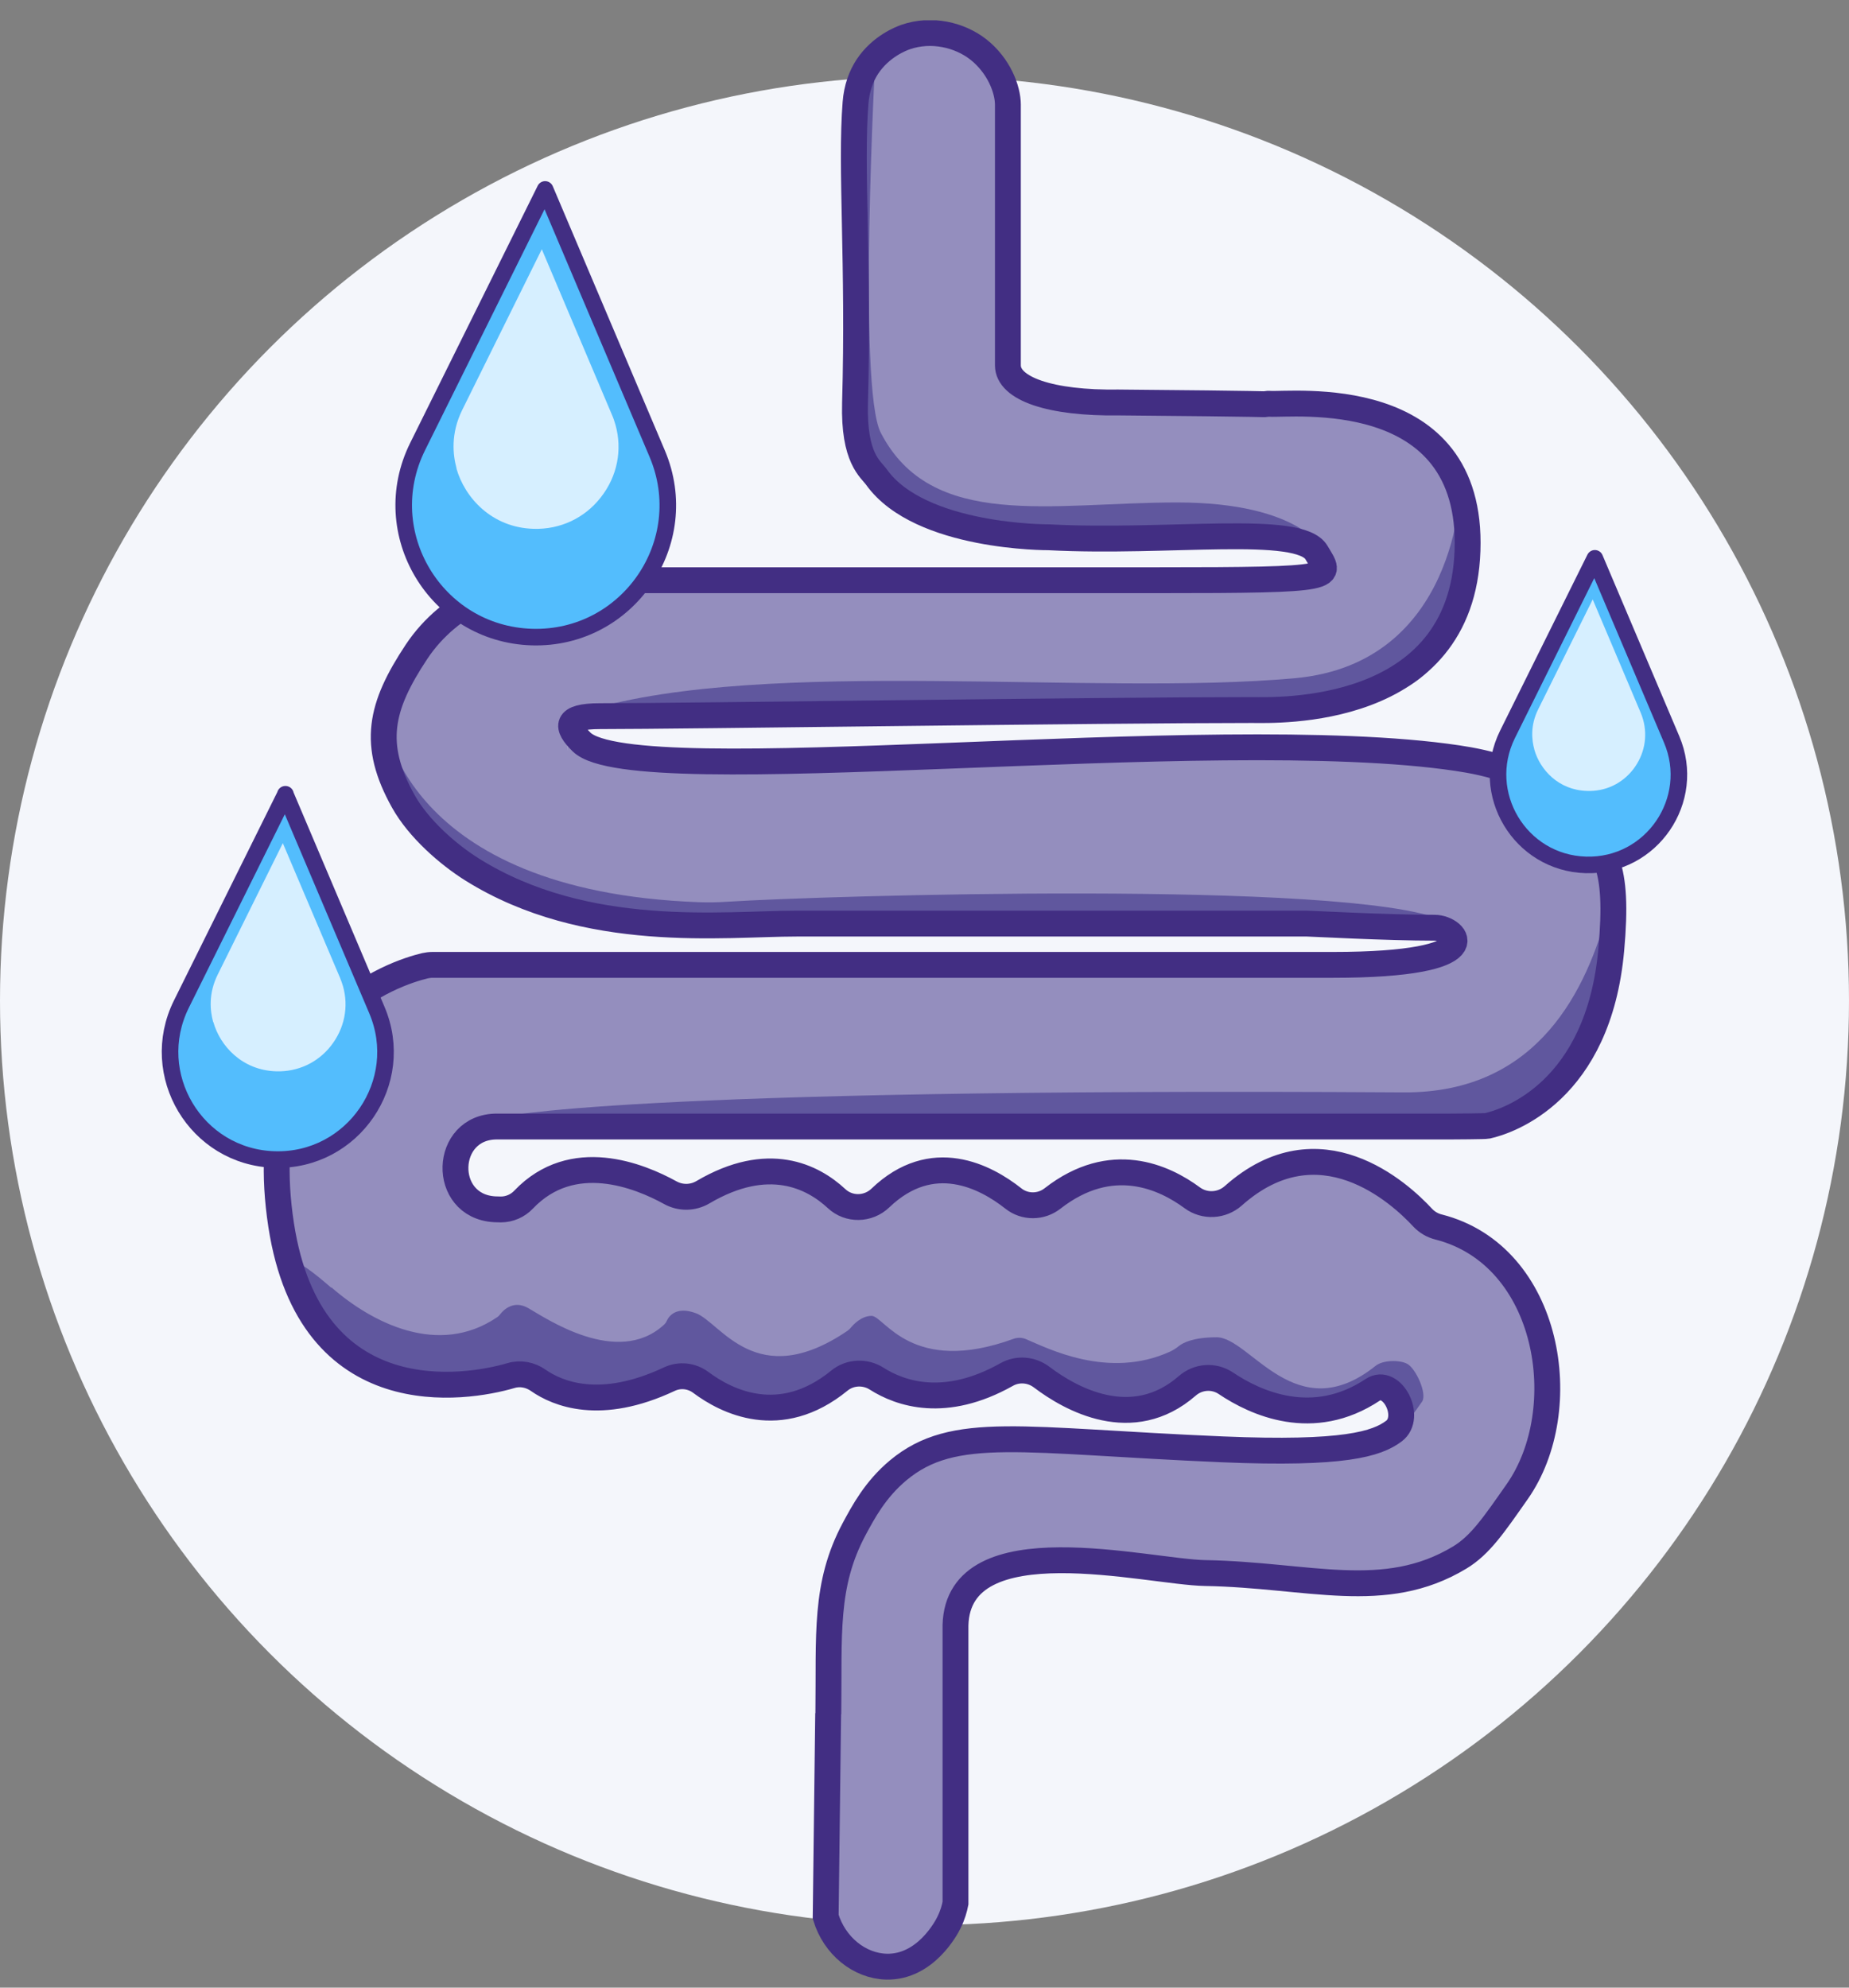
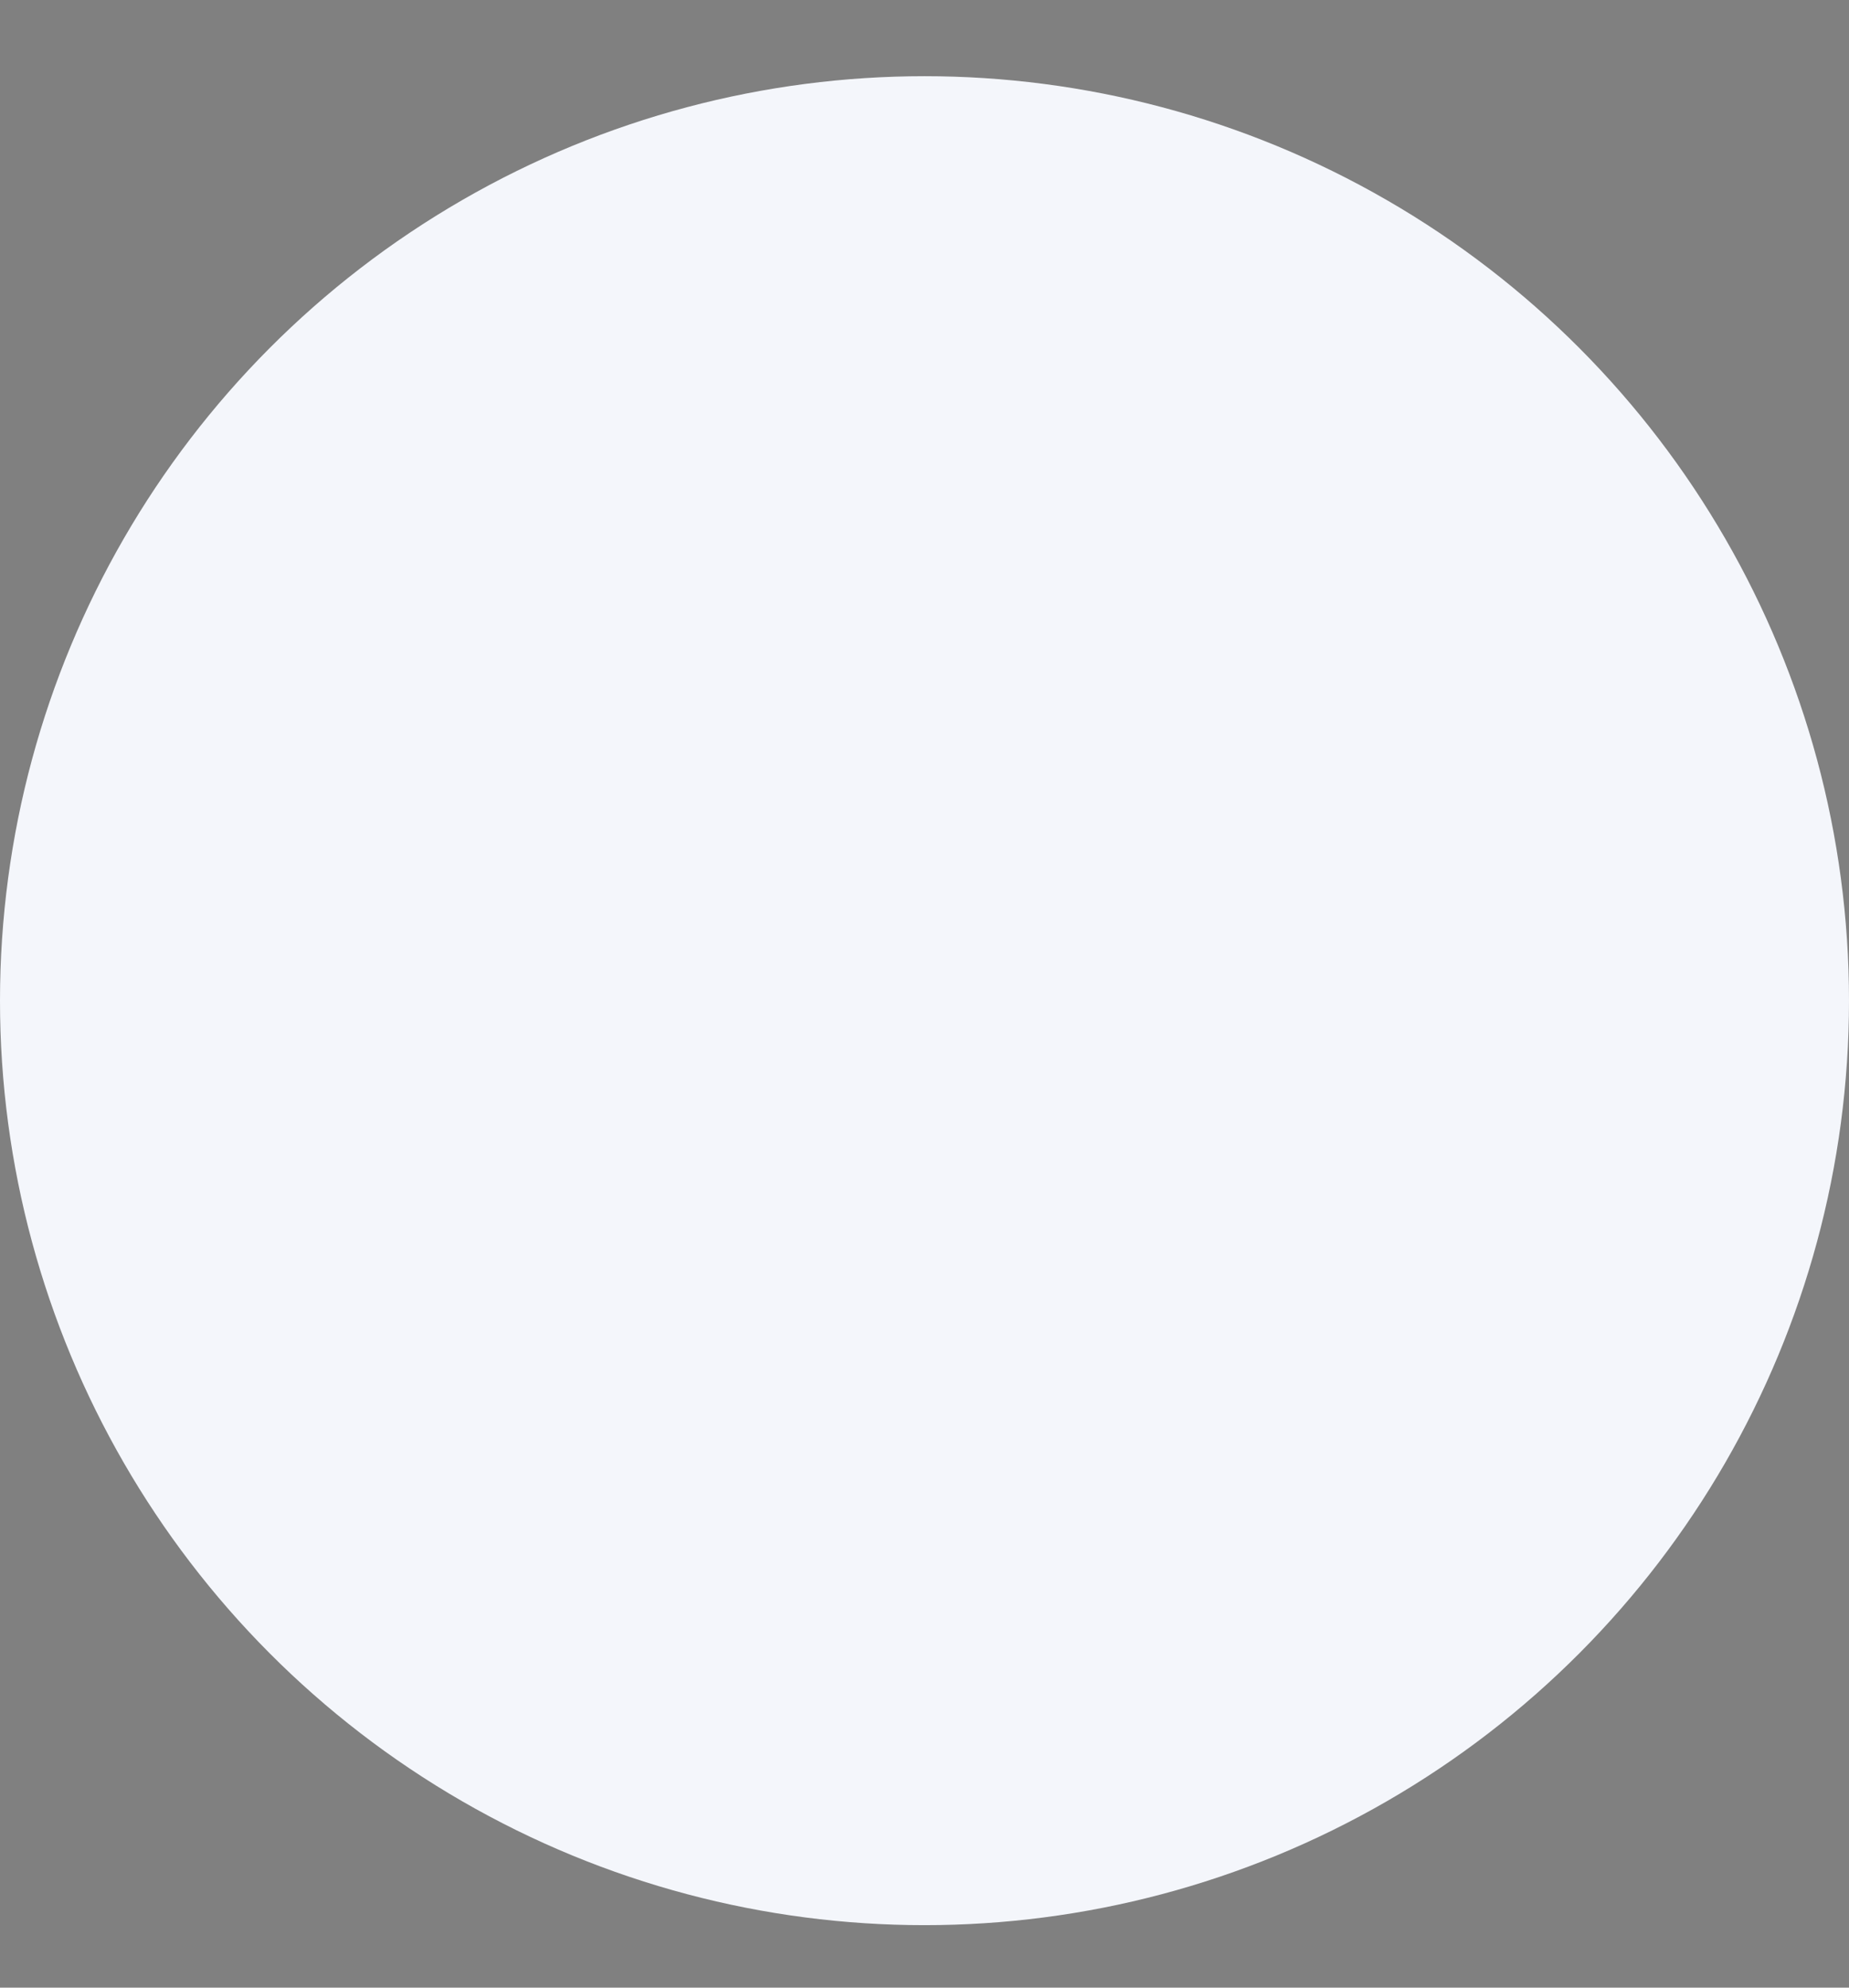
<svg xmlns="http://www.w3.org/2000/svg" width="80" height="86" viewBox="0 0 80 86" fill="none">
  <rect x="0" y="0" width="80" height="86" fill="#808080" stroke="none" />
  <circle cx="40" cy="43.297" r="40" fill="#F4F6FB" />
  <g clip-path="url(#clip0_181_26384)">
    <path fill-rule="evenodd" clip-rule="evenodd" d="M35.839 74.16C35.882 70.731 35.66 68.586 36.958 66.154C37.353 65.422 37.869 64.446 38.867 63.614C41.277 61.612 44.204 62.344 52.899 62.71C58.172 62.932 59.571 62.473 60.309 61.921C61.113 61.318 60.23 59.582 59.391 60.135C56.794 61.856 54.305 60.709 53.028 59.848C52.511 59.503 51.837 59.561 51.371 59.97C48.989 62.043 46.32 60.536 45.065 59.59C44.627 59.26 44.032 59.209 43.551 59.482C40.882 60.981 38.953 60.307 37.934 59.654C37.425 59.331 36.779 59.36 36.313 59.74C33.744 61.835 31.406 60.623 30.33 59.819C29.928 59.518 29.397 59.468 28.945 59.676C25.961 61.075 24.117 60.3 23.292 59.726C22.948 59.482 22.51 59.396 22.108 59.518C20.15 60.092 13.428 61.204 12.165 53.011C10.788 44.058 17.151 42.078 18.392 41.784C18.5 41.762 18.6 41.748 18.708 41.748H57.662C64.607 41.748 63.028 40.141 62.074 40.141C59.972 40.141 56.737 39.962 56.543 39.962H34.462C31.298 39.962 25.365 40.708 20.43 37.623C19.389 36.97 18.12 35.865 17.452 34.675C16.075 32.214 16.448 30.571 18.019 28.204C19.511 25.951 21.972 25.277 22.618 25.133C22.711 25.112 22.811 25.105 22.912 25.105H49.993C49.993 25.105 50.015 25.105 50.022 25.105C50.503 25.133 56.435 25.628 57.318 24.674C57.956 23.985 56.708 23.856 56.565 23.691C54.714 21.661 51.651 23.749 45.38 23.247C39.706 22.794 38.372 21.259 37.934 20.649C37.676 20.284 36.937 19.846 37.001 17.436C37.173 11.417 36.8 7.249 37.023 4.451C37.073 3.812 37.267 3.296 37.532 2.887C38.12 1.997 39.01 1.667 39.189 1.603C40.316 1.215 41.535 1.51 42.339 2.141C43.228 2.844 43.616 3.87 43.616 4.53V15.807C43.616 16.811 45.431 17.457 48.415 17.414C55.137 17.471 54.678 17.5 54.742 17.486C54.742 17.486 54.793 17.479 54.864 17.471C54.886 17.471 54.907 17.471 54.922 17.471C55.883 17.543 63.753 16.56 63.502 23.82C63.258 31.059 58.602 30.169 57.877 30.291C57.863 30.291 57.418 30.37 57.131 30.442C56.17 30.686 55.18 30.722 54.183 30.722C47.411 30.722 29.648 30.987 25.961 30.987C24.425 30.987 24.547 32.508 24.547 32.508C24.547 32.508 24.504 31.453 25.172 32.106C27.474 34.352 52.44 31.217 63.057 32.802C64.241 32.981 66.486 33.39 68.064 35.162C69.449 36.719 70.059 37.372 69.722 41.095C69.169 47.222 65.267 48.513 64.356 48.714C64.262 48.735 62.842 48.742 62.741 48.742H21.498C19.727 48.742 19.626 52.215 21.391 52.322C21.491 52.322 21.577 52.33 21.671 52.33C22.044 52.33 22.402 52.172 22.654 51.906C24.77 49.682 27.675 50.873 29.002 51.605C29.44 51.849 29.978 51.842 30.409 51.591C33.249 49.919 35.172 50.909 36.212 51.877C36.743 52.373 37.568 52.344 38.092 51.849C40.337 49.697 42.647 50.923 43.845 51.87C44.34 52.265 45.043 52.258 45.545 51.87C48.092 49.883 50.381 50.952 51.586 51.842C52.117 52.236 52.849 52.208 53.343 51.77C57.081 48.427 60.575 51.627 61.558 52.695C61.744 52.896 61.988 53.04 62.254 53.104C67.089 54.338 68.143 61.01 65.647 64.561C64.65 65.981 64.054 66.871 63.157 67.409C59.908 69.368 56.644 68.155 52.153 68.076C49.649 68.033 41.464 65.888 41.349 70.336V82.359C41.306 82.582 41.227 82.876 41.062 83.206C40.968 83.4 40.057 85.143 38.364 85.107C37.195 85.078 36.112 84.21 35.732 82.948L35.839 74.145V74.16Z" fill="#948EBE" />
-     <path fill-rule="evenodd" clip-rule="evenodd" d="M14.339 55.701C16.118 57.251 18.973 58.707 21.499 57C21.556 56.964 21.606 56.914 21.649 56.856C21.793 56.67 22.23 56.239 22.855 56.598C23.622 57.036 26.707 59.152 28.716 57.33C28.773 57.28 28.823 57.215 28.852 57.143C28.945 56.942 29.261 56.505 30.114 56.821C31.183 57.222 32.719 60.257 36.657 57.588C36.707 57.552 36.758 57.509 36.801 57.459C36.93 57.301 37.274 56.935 37.712 56.935C38.257 56.935 39.441 59.539 43.86 57.925C44.025 57.868 44.204 57.868 44.369 57.932C45.309 58.327 47.949 59.704 50.632 58.478C50.768 58.413 50.89 58.334 51.005 58.241C51.184 58.097 51.629 57.861 52.641 57.861C54.097 57.861 56.062 61.864 59.52 59.095C59.822 58.851 60.525 58.829 60.869 59.001C61.256 59.188 61.759 60.314 61.529 60.644C59.929 62.968 60.711 60.931 60.618 60.924C60.532 60.924 60.044 60.099 59.936 60.077C59.807 60.049 59.671 60.063 59.542 60.12C59.162 60.278 58.279 60.658 57.942 60.838C57.562 61.046 56.479 61.039 56.206 61.032C56.163 61.032 56.127 61.032 56.084 61.017L54.585 60.716C54.513 60.702 54.441 60.673 54.377 60.637L53.171 59.934C53.171 59.934 53.114 59.905 53.078 59.891L52.583 59.69C52.418 59.626 52.232 59.626 52.067 59.69L51.421 59.963C51.378 59.977 51.342 59.998 51.306 60.027L50.496 60.572C50.445 60.608 50.395 60.63 50.338 60.651L49.255 61.024C49.161 61.053 49.068 61.067 48.975 61.06L47.497 60.938C47.404 60.931 47.31 60.902 47.224 60.859L45.754 60.063C45.754 60.063 45.718 60.042 45.703 60.034L44.979 59.547C44.871 59.475 44.749 59.439 44.62 59.432L43.91 59.41C43.802 59.41 43.695 59.432 43.601 59.475L42.432 60.013C42.432 60.013 42.382 60.034 42.36 60.042L41.241 60.415C41.148 60.443 41.055 60.458 40.961 60.443L39.684 60.321C39.62 60.321 39.562 60.3 39.498 60.278L37.999 59.697C37.999 59.697 37.948 59.683 37.927 59.676L37.267 59.504C37.102 59.461 36.922 59.482 36.772 59.561L36.097 59.92C36.097 59.92 36.069 59.934 36.062 59.941L34.763 60.752C34.663 60.809 34.555 60.845 34.44 60.852L33.429 60.91C33.386 60.91 33.343 60.91 33.3 60.91L31.477 60.666C31.356 60.651 31.241 60.601 31.148 60.522L30.129 59.726C29.964 59.597 29.741 59.547 29.533 59.604L28.687 59.819C28.687 59.819 28.63 59.834 28.601 59.848L26.936 60.522C26.822 60.565 26.7 60.58 26.578 60.565L23.923 60.178C23.837 60.163 23.751 60.135 23.68 60.092L22.84 59.604C22.711 59.525 22.56 59.496 22.41 59.518L19.239 59.92C19.174 59.927 19.11 59.92 19.045 59.92L16.032 59.432C15.889 59.41 15.759 59.346 15.659 59.245L13.571 57.186C13.492 57.115 13.435 57.021 13.406 56.921L13.256 56.304C13.033 55.651 11.455 53.212 14.339 55.723" fill="#60579E" />
    <path fill-rule="evenodd" clip-rule="evenodd" d="M21.606 48.348C21.606 48.348 26.613 47.05 60.733 47.265C66.622 47.301 68.667 42.709 69.564 39.402C69.585 39.316 69.729 40.873 69.75 40.787L68.48 45.88L65.625 48.14L62.741 48.908L21.613 48.355L21.606 48.348Z" fill="#60579E" />
    <path fill-rule="evenodd" clip-rule="evenodd" d="M16.62 31.052C16.62 31.052 17.345 38.563 30.243 39.036C30.659 39.05 31.075 39.043 31.484 39.015C35.545 38.756 58.293 38.06 62.411 39.811L28.765 40.141L23.22 38.957L18.6 36.547L16.613 33.146V31.044L16.62 31.052Z" fill="#60579E" />
    <path fill-rule="evenodd" clip-rule="evenodd" d="M63.179 21.108C63.179 21.108 63.071 28.706 56.026 29.344C47.353 30.133 33.228 28.419 25.43 30.729L30.322 30.973H55.897L59.879 29.775L62.418 27.35L63.509 24.301L63.186 21.101L63.179 21.108Z" fill="#60579E" />
-     <path fill-rule="evenodd" clip-rule="evenodd" d="M37.877 2.392C37.877 2.392 37.102 16.776 38.106 18.72C40.301 22.974 45.51 21.74 50.926 21.74C56.342 21.74 57.303 23.849 57.303 23.849L56.026 23.038L53.666 23.196L48.437 23.361L44.254 23.139L40.631 22.378L38.737 21.446L37.396 19.903L37.016 18.153L37.044 4.322L37.877 2.406V2.392Z" fill="#60579E" />
    <path d="M35.839 74.16C35.882 70.731 35.66 68.586 36.958 66.154C37.353 65.422 37.869 64.446 38.866 63.614C41.277 61.612 44.204 62.344 52.899 62.71C58.171 62.932 59.57 62.473 60.309 61.921C61.113 61.318 60.23 59.582 59.391 60.135C56.801 61.856 54.312 60.709 53.035 59.848C52.518 59.503 51.837 59.554 51.37 59.962C48.989 62.036 46.313 60.529 45.065 59.582C44.627 59.252 44.032 59.202 43.551 59.475C40.882 60.974 38.953 60.3 37.934 59.654C37.432 59.331 36.772 59.36 36.312 59.74C33.744 61.835 31.405 60.623 30.329 59.819C29.928 59.518 29.404 59.46 28.952 59.676C25.96 61.082 24.117 60.3 23.292 59.726C22.948 59.482 22.51 59.396 22.108 59.518C20.15 60.092 13.428 61.204 12.165 53.011C10.788 44.051 17.158 42.078 18.392 41.784C18.5 41.762 18.6 41.748 18.708 41.748H57.662C64.606 41.748 63.028 40.141 62.074 40.141C59.972 40.141 56.737 39.962 56.543 39.962H34.462C31.298 39.962 25.365 40.708 20.429 37.623C19.389 36.97 18.119 35.865 17.452 34.675C16.075 32.214 16.448 30.571 18.019 28.204C19.511 25.951 21.972 25.277 22.617 25.133C22.711 25.112 22.811 25.105 22.912 25.105H49.993C58.093 25.105 57.605 25.011 56.959 23.907C56.22 22.651 50.567 23.519 45.373 23.247C45.373 23.247 39.813 23.282 37.927 20.649C37.668 20.284 36.929 19.846 36.994 17.436C37.166 11.417 36.793 7.249 37.016 4.451C37.066 3.812 37.259 3.296 37.525 2.887C38.113 1.997 39.003 1.667 39.182 1.603C40.308 1.215 41.528 1.51 42.331 2.141C43.221 2.844 43.608 3.87 43.608 4.53V15.807C43.608 16.811 45.423 17.457 48.408 17.414C55.13 17.471 54.67 17.5 54.735 17.486C54.735 17.486 54.785 17.479 54.857 17.471C54.879 17.471 54.9 17.471 54.914 17.471C55.876 17.543 63.745 16.56 63.494 23.82C63.251 31.059 55.173 30.722 54.175 30.722C47.403 30.722 29.641 30.987 25.953 30.987C24.418 30.987 24.497 31.453 25.164 32.106C27.467 34.352 52.432 31.217 63.05 32.802C64.233 32.981 66.479 33.39 68.057 35.162C69.442 36.719 70.051 37.372 69.714 41.095C69.162 47.222 65.259 48.513 64.348 48.714C64.255 48.735 62.834 48.742 62.734 48.742H21.498C19.181 48.742 19.074 52.179 21.391 52.322C21.491 52.322 21.584 52.33 21.671 52.33C22.044 52.33 22.402 52.172 22.653 51.906C24.77 49.682 27.675 50.873 29.002 51.605C29.447 51.849 29.978 51.842 30.416 51.583C33.242 49.919 35.165 50.902 36.198 51.863C36.729 52.358 37.561 52.344 38.092 51.834C40.337 49.682 42.647 50.909 43.845 51.856C44.34 52.251 45.043 52.243 45.538 51.856C48.092 49.862 50.373 50.931 51.586 51.827C52.124 52.222 52.863 52.179 53.358 51.741C57.088 48.42 60.568 51.619 61.55 52.681C61.737 52.882 61.981 53.025 62.246 53.09C67.081 54.324 68.136 60.996 65.639 64.547C64.642 65.967 64.047 66.857 63.15 67.395C59.9 69.353 56.636 68.141 52.145 68.062C49.642 68.019 41.456 65.874 41.341 70.322V82.345C41.298 82.567 41.219 82.862 41.054 83.192C40.961 83.385 40.05 85.129 38.357 85.093C37.188 85.064 36.104 84.196 35.724 82.933C35.76 79.999 35.796 77.065 35.832 74.131L35.839 74.16Z" stroke="#422E83" stroke-width="1.119" />
    <path d="M23.586 8.196L18.069 19.322C16.218 23.053 18.851 27.436 23.012 27.565C27.173 27.687 30.057 23.462 28.436 19.631L23.586 8.196Z" fill="#53BDFD" stroke="#422E83" stroke-width="0.717" stroke-linecap="round" stroke-linejoin="round" />
    <path d="M19.755 20.269C19.59 19.674 19.497 18.756 19.999 17.737L23.442 10.785L26.47 17.931C26.534 18.074 26.585 18.225 26.628 18.375C26.936 19.466 26.707 20.614 25.996 21.518C25.293 22.422 24.232 22.916 23.084 22.881C21.276 22.83 20.107 21.532 19.748 20.269H19.755Z" fill="#D6EFFF" />
    <path d="M69.004 24.157L65.224 31.776C63.961 34.33 65.762 37.336 68.61 37.422C71.458 37.508 73.438 34.61 72.326 31.991L69.004 24.157Z" fill="#53BDFD" stroke="#422E83" stroke-width="0.717" stroke-linecap="round" stroke-linejoin="round" />
-     <path d="M66.386 32.429C66.271 32.02 66.206 31.389 66.551 30.693L68.911 25.936L70.984 30.829C71.027 30.93 71.063 31.03 71.092 31.138C71.3 31.884 71.142 32.666 70.661 33.29C70.181 33.907 69.456 34.251 68.667 34.222C67.426 34.187 66.63 33.297 66.386 32.436V32.429Z" fill="#D6EFFF" />
    <path d="M12.352 34.366L7.847 43.448C6.34 46.49 8.485 50.07 11.878 50.17C15.272 50.27 17.632 46.82 16.305 43.699L12.345 34.366H12.352Z" fill="#53BDFD" stroke="#422E83" stroke-width="0.717" stroke-linecap="round" stroke-linejoin="round" />
-     <path d="M9.224 44.223C9.088 43.735 9.009 42.989 9.425 42.157L12.237 36.482L14.712 42.307C14.762 42.429 14.805 42.551 14.841 42.673C15.092 43.563 14.906 44.495 14.325 45.242C13.751 45.98 12.883 46.382 11.95 46.353C10.472 46.31 9.518 45.249 9.231 44.223H9.224Z" fill="#D6EFFF" />
+     <path d="M9.224 44.223C9.088 43.735 9.009 42.989 9.425 42.157L12.237 36.482L14.712 42.307C14.762 42.429 14.805 42.551 14.841 42.673C15.092 43.563 14.906 44.495 14.325 45.242C13.751 45.98 12.883 46.382 11.95 46.353H9.224Z" fill="#D6EFFF" />
  </g>
  <defs>
    <clipPath id="clip0_181_26384">
-       <rect width="66" height="84.796" fill="white" transform="translate(7 0.878)" />
-     </clipPath>
+       </clipPath>
  </defs>
</svg>